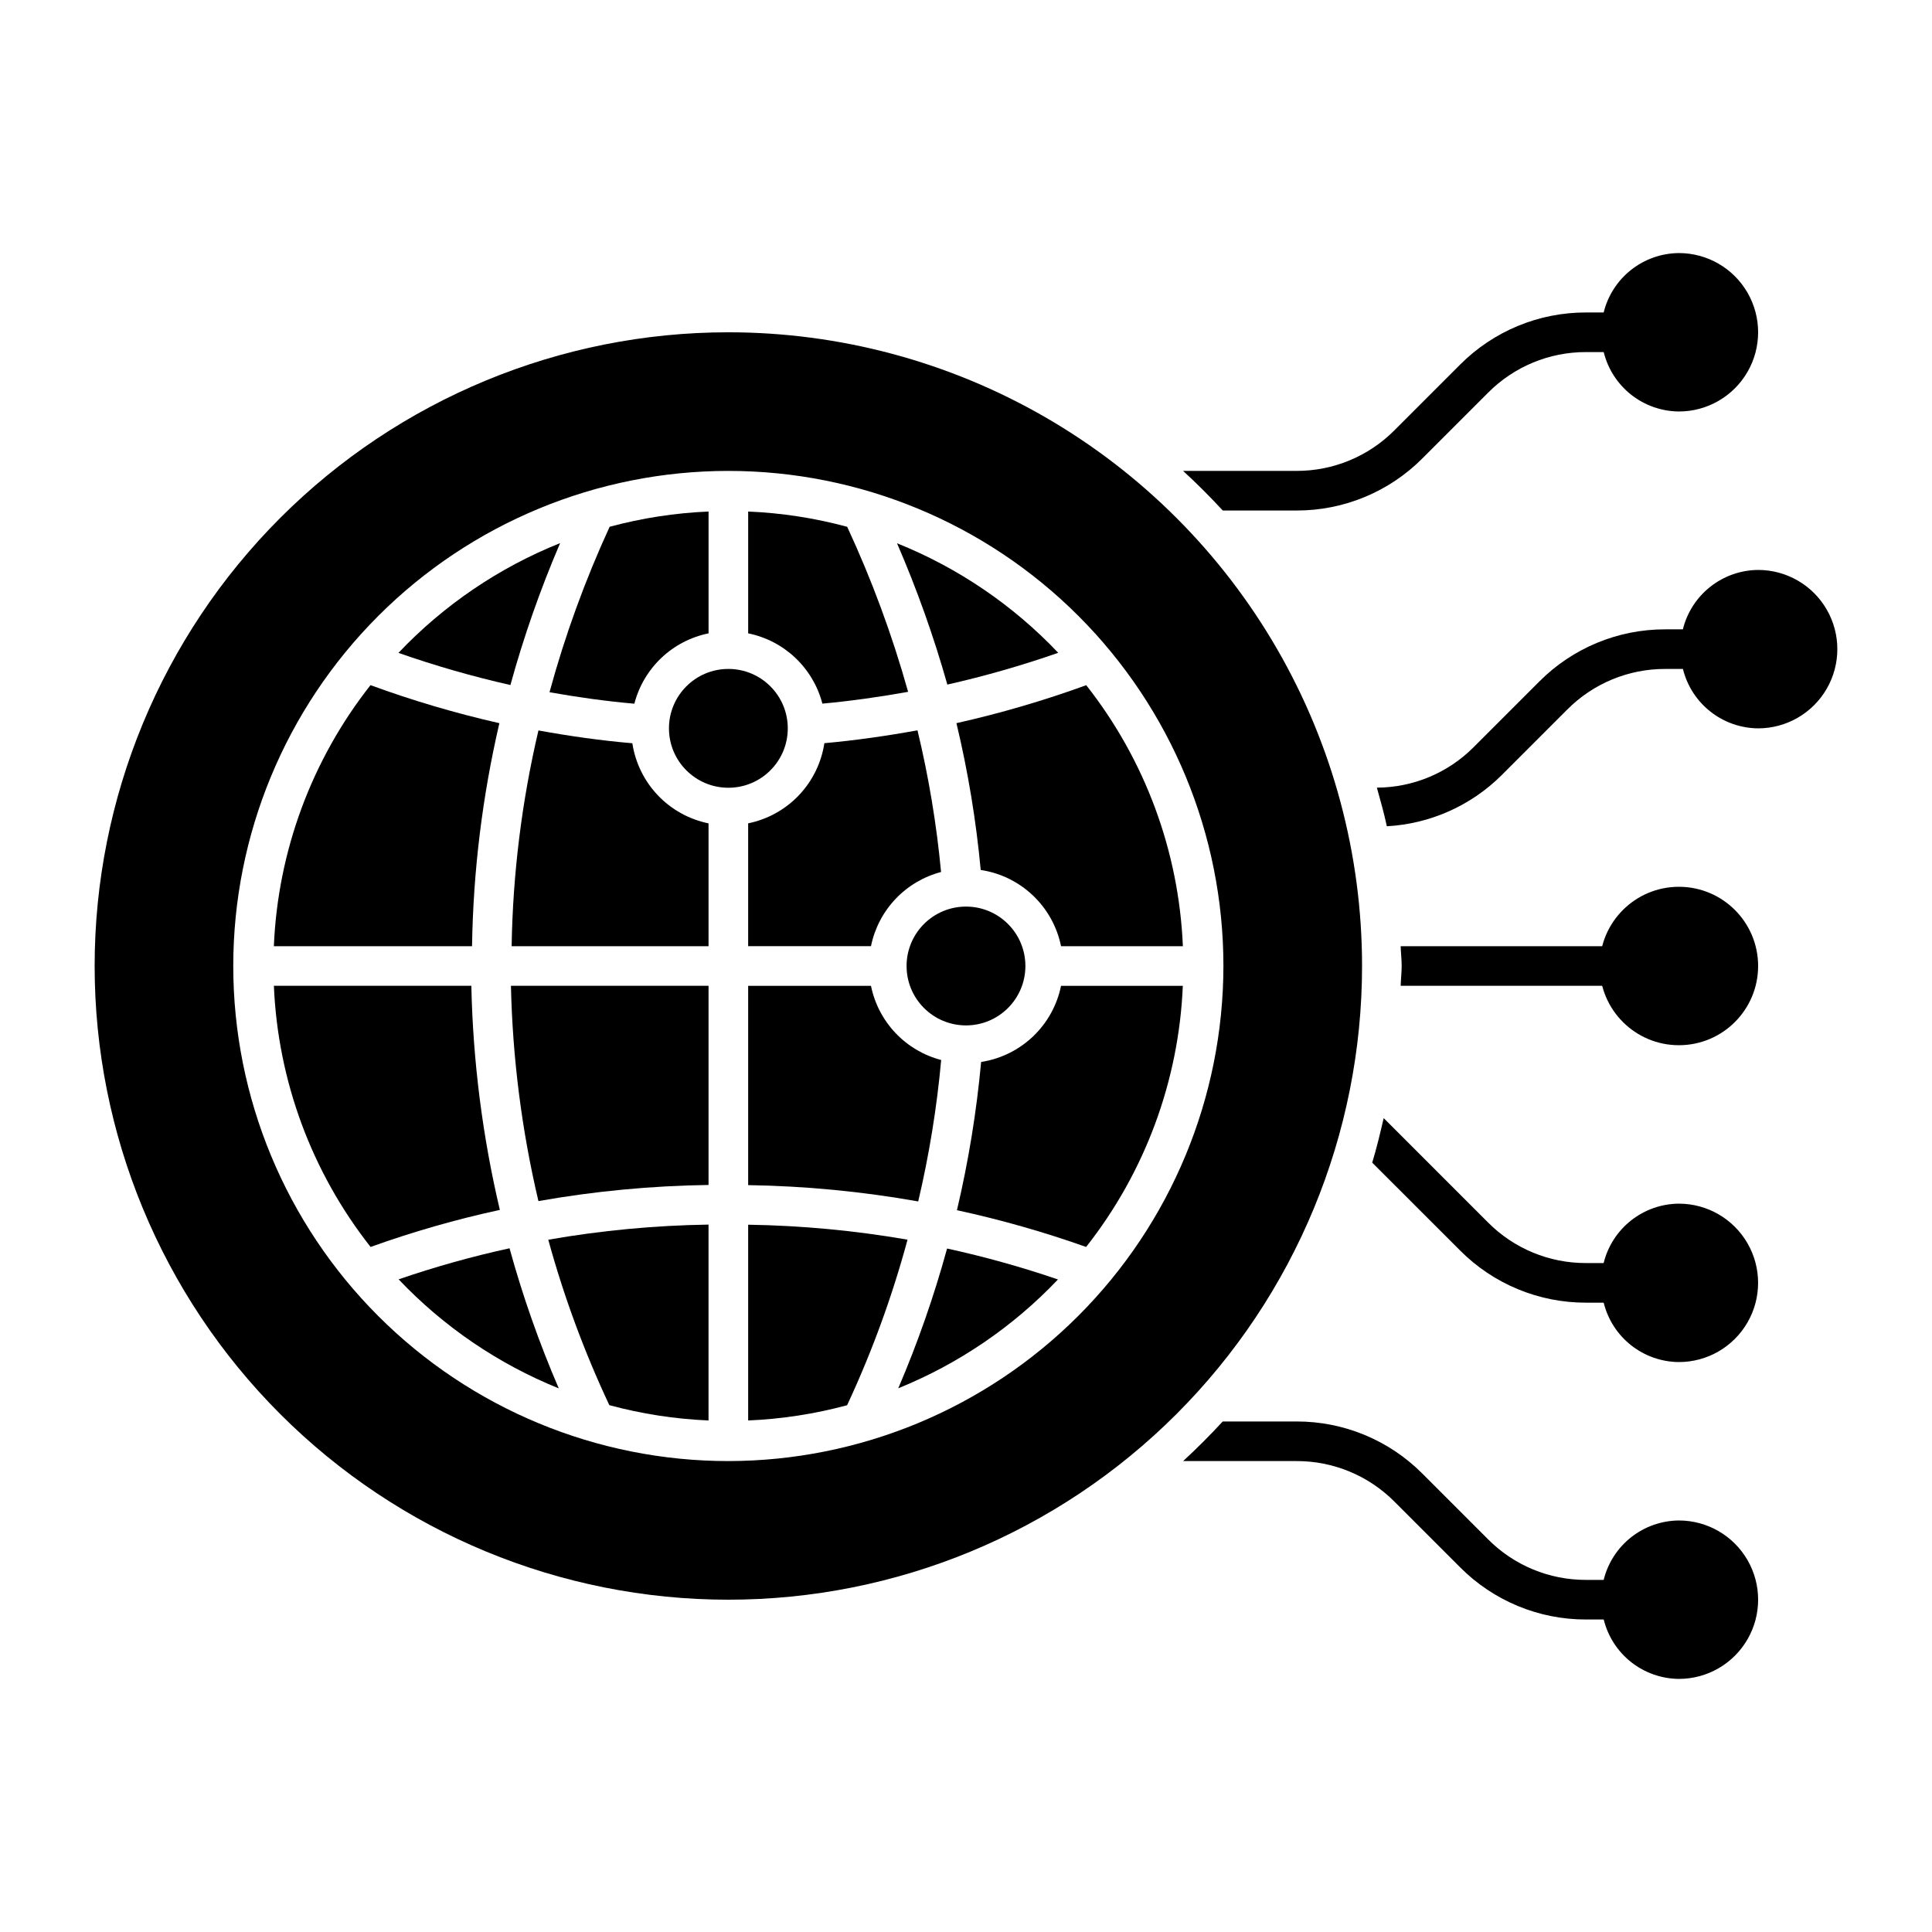
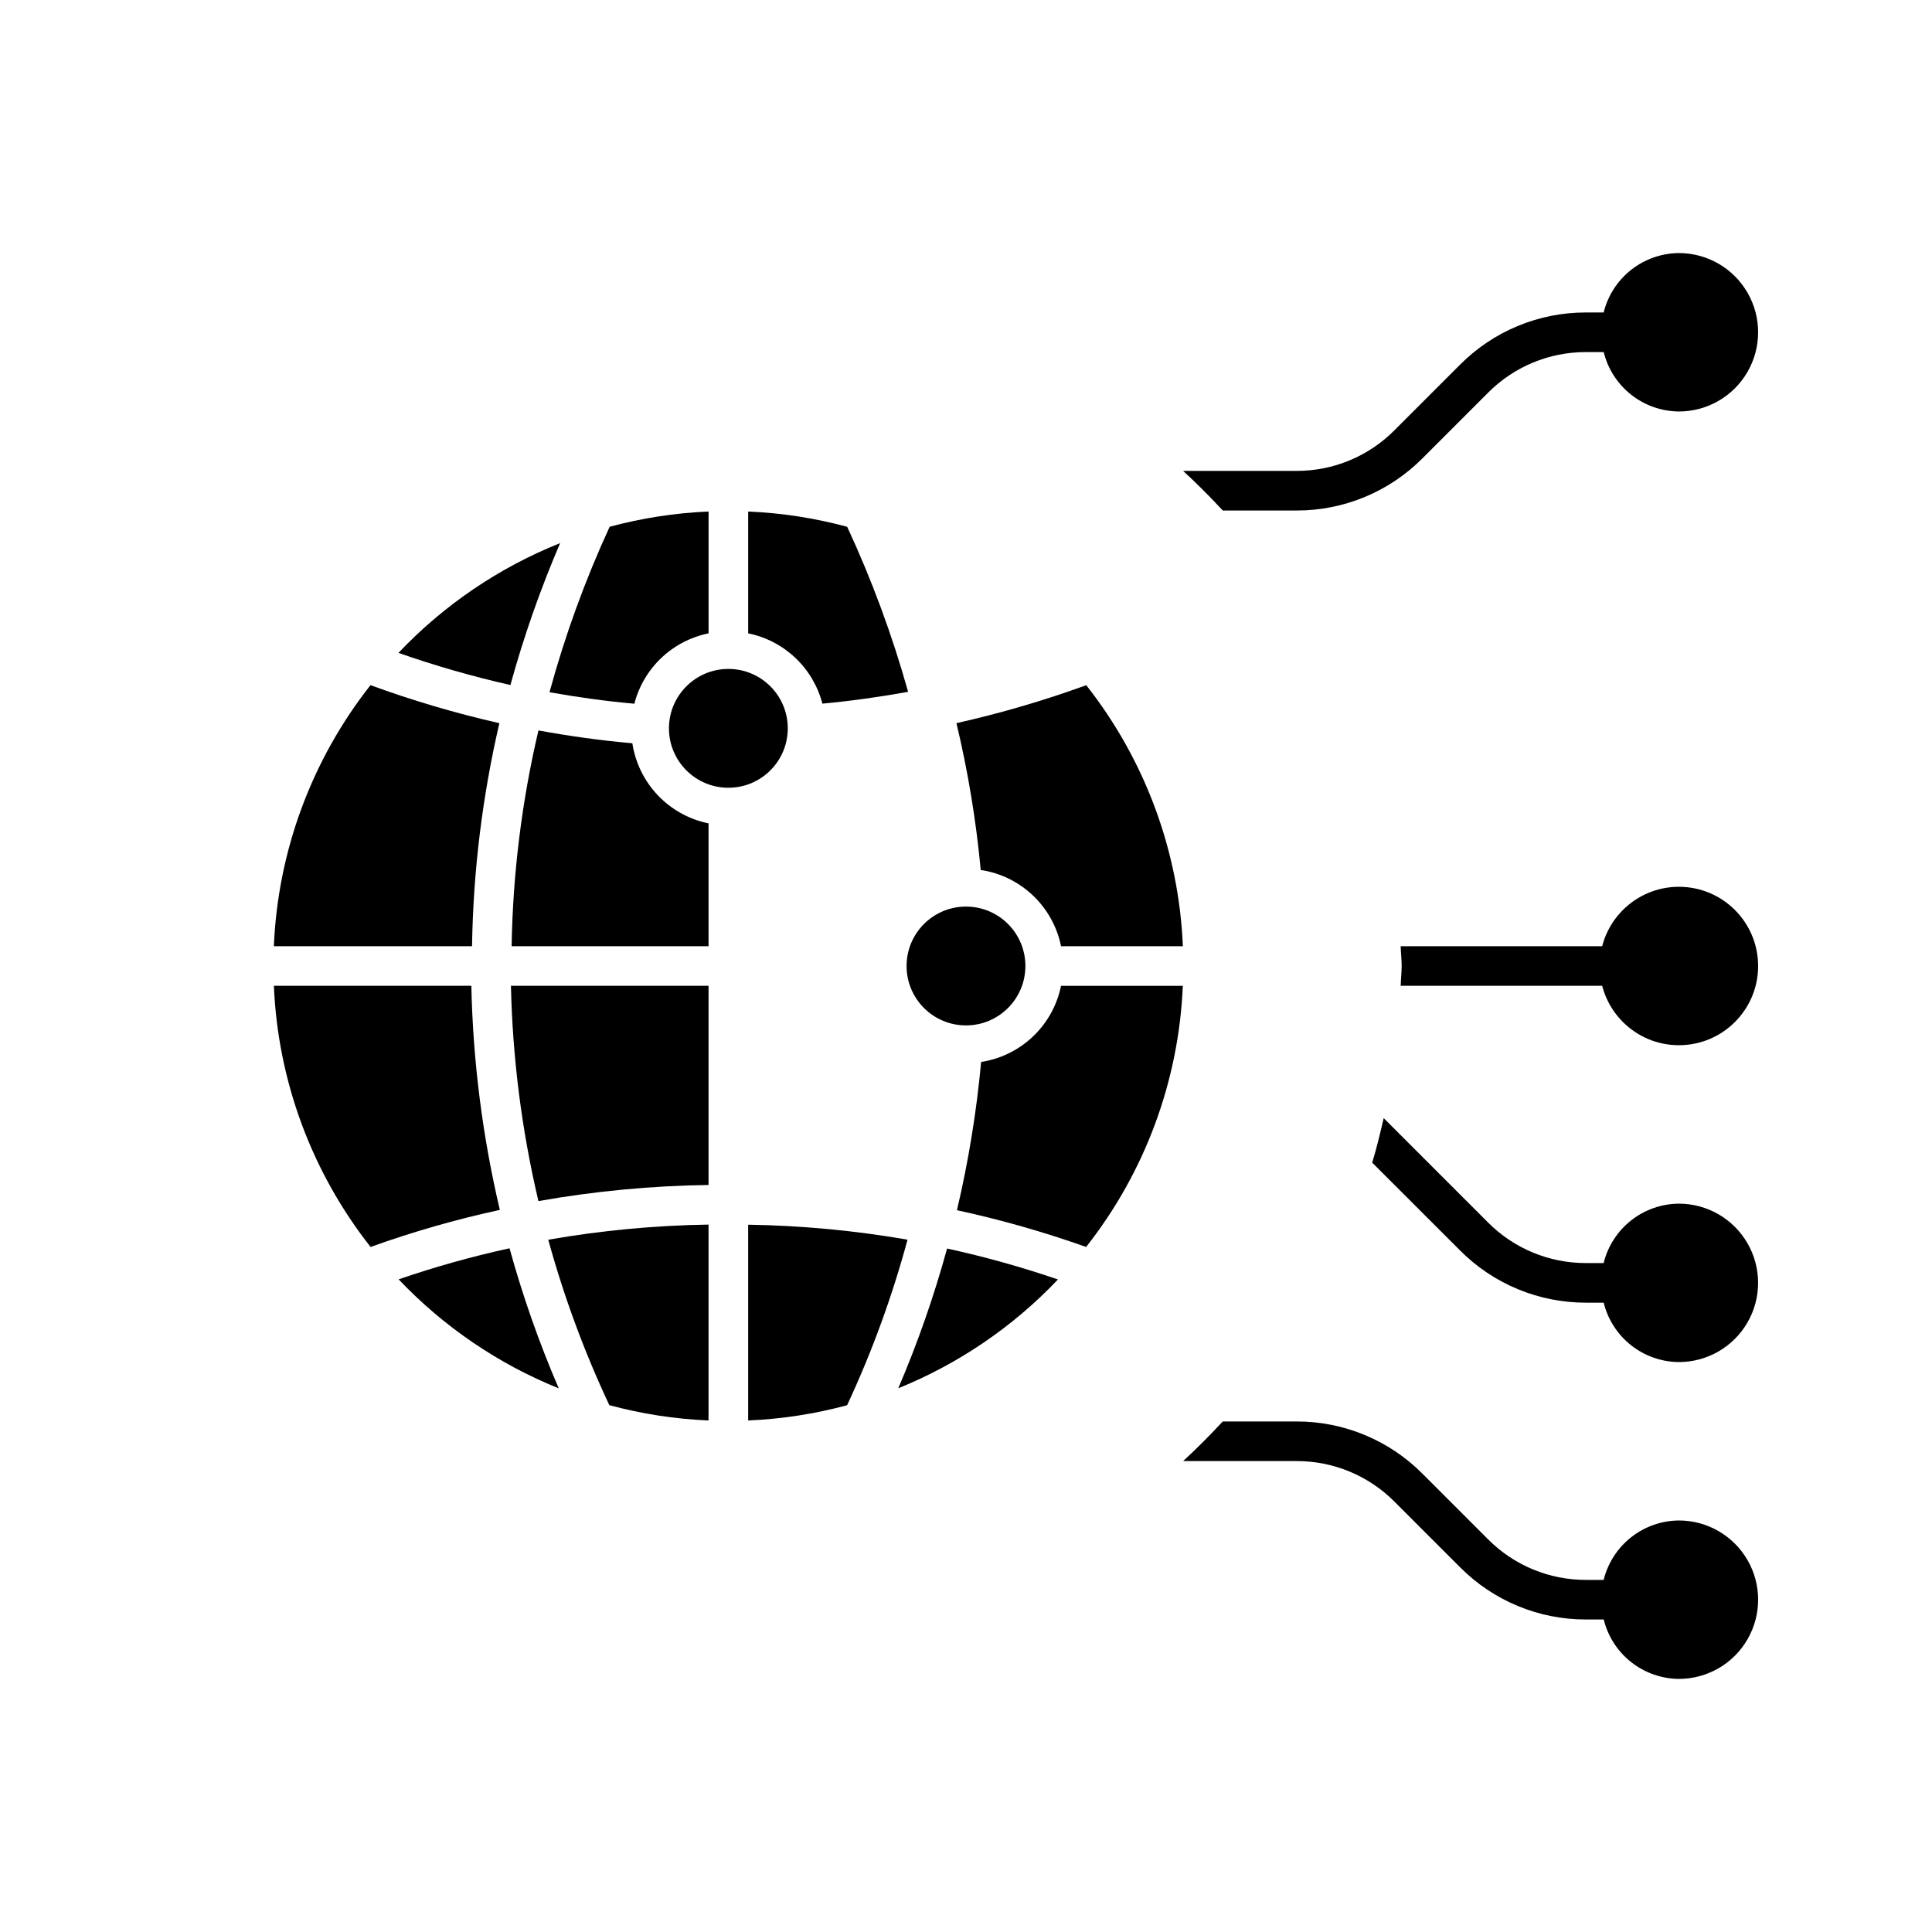
<svg xmlns="http://www.w3.org/2000/svg" fill="#000000" width="800px" height="800px" version="1.1" viewBox="144 144 512 512">
  <g>
-     <path d="m424.44 317c-11.984-12.641-26.559-22.543-42.723-29.031 5.277 12.172 9.734 24.684 13.34 37.453 9.945-2.25 19.754-5.062 29.383-8.422z" />
    <path d="m312.11 330.49c1.203-4.641 3.684-8.848 7.16-12.145 3.481-3.293 7.812-5.547 12.508-6.5v-32.285c-8.859 0.375-17.652 1.73-26.215 4.039-6.512 14.152-11.844 28.816-15.938 43.848 7.473 1.332 14.969 2.383 22.484 3.043z" />
    <path d="m292.44 287.93c-16.215 6.488-30.832 16.414-42.848 29.09 9.719 3.406 19.625 6.25 29.672 8.523 3.527-12.824 7.93-25.391 13.176-37.613z" />
    <path d="m268.91 405.25h-52.328c1.059 25.188 10.023 49.402 25.625 69.207 11.191-4.023 22.637-7.305 34.258-9.82-4.594-19.477-7.125-39.383-7.555-59.387z" />
    <path d="m276.34 335.65c-11.59-2.625-22.996-5.992-34.156-10.078-15.59 19.797-24.551 44-25.609 69.18h52.52c0.309-19.902 2.738-39.715 7.246-59.102z" />
    <path d="m415.74 400c0 8.695-7.047 15.742-15.742 15.742s-15.746-7.047-15.746-15.742 7.051-15.746 15.746-15.746 15.742 7.051 15.742 15.746" />
    <path d="m403.9 374.55c5.191 0.777 10.02 3.133 13.828 6.75 3.809 3.613 6.414 8.309 7.461 13.453h32.285c-1.059-25.172-10.02-49.375-25.609-69.172-11.238 4.086-22.73 7.445-34.398 10.062 3.062 12.801 5.211 25.801 6.434 38.906z" />
-     <path d="m342.27 458.07c15.113 0.234 30.184 1.68 45.066 4.324 2.906-12.336 4.938-24.859 6.086-37.484-4.629-1.207-8.828-3.688-12.117-7.164-3.289-3.477-5.535-7.805-6.488-12.496h-32.547z" />
-     <path d="m393.39 375.09c-1.184-12.648-3.273-25.195-6.246-37.547-8.176 1.484-16.398 2.664-24.676 3.41-0.789 5.184-3.144 10-6.758 13.801-3.613 3.797-8.305 6.394-13.441 7.441v32.551h32.551c0.949-4.684 3.191-9.008 6.477-12.484 3.281-3.473 7.473-5.957 12.094-7.172z" />
    <path d="m361.94 330.47c7.621-0.703 15.191-1.777 22.719-3.129-4.191-14.988-9.594-29.617-16.145-43.734-8.57-2.316-17.371-3.672-26.242-4.047v32.285c4.695 0.949 9.027 3.203 12.504 6.496 3.477 3.293 5.957 7.496 7.164 12.129z" />
    <path d="m404.01 425.43c-1.219 13.23-3.359 26.355-6.41 39.285 11.609 2.516 23.043 5.769 34.234 9.742 15.602-19.805 24.57-44.02 25.625-69.207h-32.273c-1.043 5.125-3.633 9.805-7.418 13.414-3.789 3.609-8.59 5.969-13.758 6.766z" />
-     <path d="m337.02 232.06c-44.539 0-87.258 17.691-118.75 49.188-31.496 31.492-49.188 74.207-49.188 118.75 0 44.539 17.691 87.254 49.188 118.75 31.492 31.496 74.211 49.188 118.75 49.188 44.539 0 87.254-17.691 118.75-49.188 31.496-31.492 49.188-74.207 49.188-118.75 0-29.48-7.758-58.441-22.496-83.969-14.742-25.531-35.941-46.73-61.469-61.469-25.531-14.742-54.492-22.5-83.969-22.5zm0 299.14c-34.797 0-68.168-13.824-92.773-38.43-24.605-24.602-38.43-57.973-38.43-92.77s13.824-68.168 38.43-92.773c24.605-24.605 57.977-38.43 92.773-38.43 34.797 0 68.168 13.824 92.773 38.43 24.602 24.605 38.426 57.977 38.426 92.773-0.039 34.781-13.875 68.133-38.469 92.727-24.598 24.598-57.945 38.434-92.73 38.473z" />
    <path d="m382.05 511.91c16.004-6.484 30.438-16.316 42.324-28.84-9.633-3.289-19.441-6.027-29.387-8.199-3.461 12.629-7.781 25.004-12.938 37.039z" />
    <path d="m249.64 483.04c11.914 12.559 26.387 22.41 42.438 28.895-5.199-12.062-9.559-24.469-13.047-37.129-9.949 2.172-19.762 4.922-29.391 8.234z" />
    <path d="m342.27 468.56v51.879c8.863-0.375 17.656-1.73 26.223-4.039 6.59-14.137 11.945-28.816 16.012-43.875-13.953-2.418-28.074-3.746-42.234-3.965z" />
    <path d="m286.69 462.3c14.887-2.637 29.965-4.062 45.082-4.273v-52.781h-52.367c0.43 19.223 2.871 38.344 7.285 57.055z" />
    <path d="m352.77 337.02c0 8.695-7.047 15.742-15.742 15.742-8.695 0-15.746-7.047-15.746-15.742 0-8.695 7.051-15.746 15.746-15.746 8.695 0 15.742 7.051 15.742 15.746" />
    <path d="m305.48 516.38c8.586 2.324 17.402 3.684 26.289 4.059v-51.91c-14.242 0.215-28.445 1.555-42.473 4.008 4.129 15.051 9.547 29.719 16.184 43.844z" />
    <path d="m311.58 340.97c-8.32-0.711-16.617-1.891-24.887-3.394-4.402 18.75-6.785 37.918-7.106 57.176h52.184v-32.551c-5.133-1.047-9.824-3.641-13.434-7.438-3.613-3.797-5.969-8.613-6.758-13.793z" />
    <path d="m609.92 400c0 11.594-9.398 20.992-20.992 20.992s-20.992-9.398-20.992-20.992 9.398-20.992 20.992-20.992 20.992 9.398 20.992 20.992" />
    <path d="m530.93 475.38c8.84 8.891 20.867 13.871 33.402 13.84h4.66c1.102 4.465 3.656 8.438 7.266 11.289 3.609 2.852 8.066 4.418 12.664 4.453 7.5 0 14.43-4 18.18-10.496 3.75-6.492 3.75-14.496 0-20.988-3.75-6.496-10.68-10.496-18.18-10.496-4.602 0.031-9.059 1.602-12.668 4.449-3.613 2.852-6.172 6.824-7.273 11.293h-4.656c-9.754 0.031-19.113-3.844-25.984-10.762l-27.648-27.652c-0.922 3.969-1.859 7.934-3.043 11.801z" />
    <path d="m457.54 531.2h30.031c9.75-0.031 19.109 3.844 25.98 10.762l17.383 17.383h0.004c8.84 8.891 20.867 13.871 33.402 13.84h4.66c1.102 4.465 3.656 8.438 7.266 11.289 3.609 2.848 8.066 4.418 12.664 4.453 7.5 0 14.43-4 18.18-10.496 3.75-6.492 3.75-14.496 0-20.992-3.75-6.492-10.68-10.496-18.18-10.496-4.602 0.035-9.059 1.602-12.668 4.453-3.613 2.852-6.172 6.824-7.273 11.293h-4.656c-9.754 0.031-19.113-3.844-25.984-10.762l-17.387-17.387c-8.84-8.887-20.867-13.867-33.402-13.836h-19.523c-3.352 3.637-6.848 7.137-10.496 10.496z" />
-     <path d="m609.92 295.04c-4.602 0.035-9.059 1.602-12.668 4.453-3.613 2.852-6.172 6.824-7.273 11.289h-4.656c-12.539-0.031-24.566 4.953-33.406 13.84l-17.383 17.383c-6.793 6.824-16.016 10.684-25.645 10.73 0.934 3.391 1.902 6.769 2.641 10.238v-0.004c11.461-0.629 22.289-5.449 30.422-13.543l17.387-17.387c6.875-6.918 16.238-10.797 25.992-10.762h4.66c1.102 4.465 3.656 8.438 7.266 11.289 3.609 2.852 8.066 4.418 12.664 4.457 7.5 0 14.43-4.004 18.18-10.496 3.75-6.496 3.75-14.5 0-20.992-3.75-6.496-10.68-10.496-18.18-10.496z" />
    <path d="m515.19 405.25h78.984v-10.496h-78.984c0.051 1.758 0.266 3.477 0.266 5.246-0.004 1.773-0.211 3.492-0.266 5.25z" />
    <path d="m468.05 279.29h19.523c12.535 0.035 24.562-4.949 33.402-13.836l17.383-17.383c6.875-6.918 16.23-10.797 25.98-10.766h4.66c1.102 4.469 3.656 8.438 7.266 11.289 3.609 2.852 8.066 4.418 12.664 4.457 7.5 0 14.43-4 18.18-10.496s3.75-14.496 0-20.992-10.68-10.496-18.18-10.496c-4.602 0.035-9.059 1.602-12.668 4.453-3.613 2.852-6.172 6.824-7.273 11.289h-4.656c-12.539-0.031-24.566 4.953-33.406 13.84l-17.383 17.383c-6.875 6.918-16.234 10.797-25.984 10.762h-30.02c3.648 3.359 7.152 6.859 10.512 10.496z" />
  </g>
</svg>